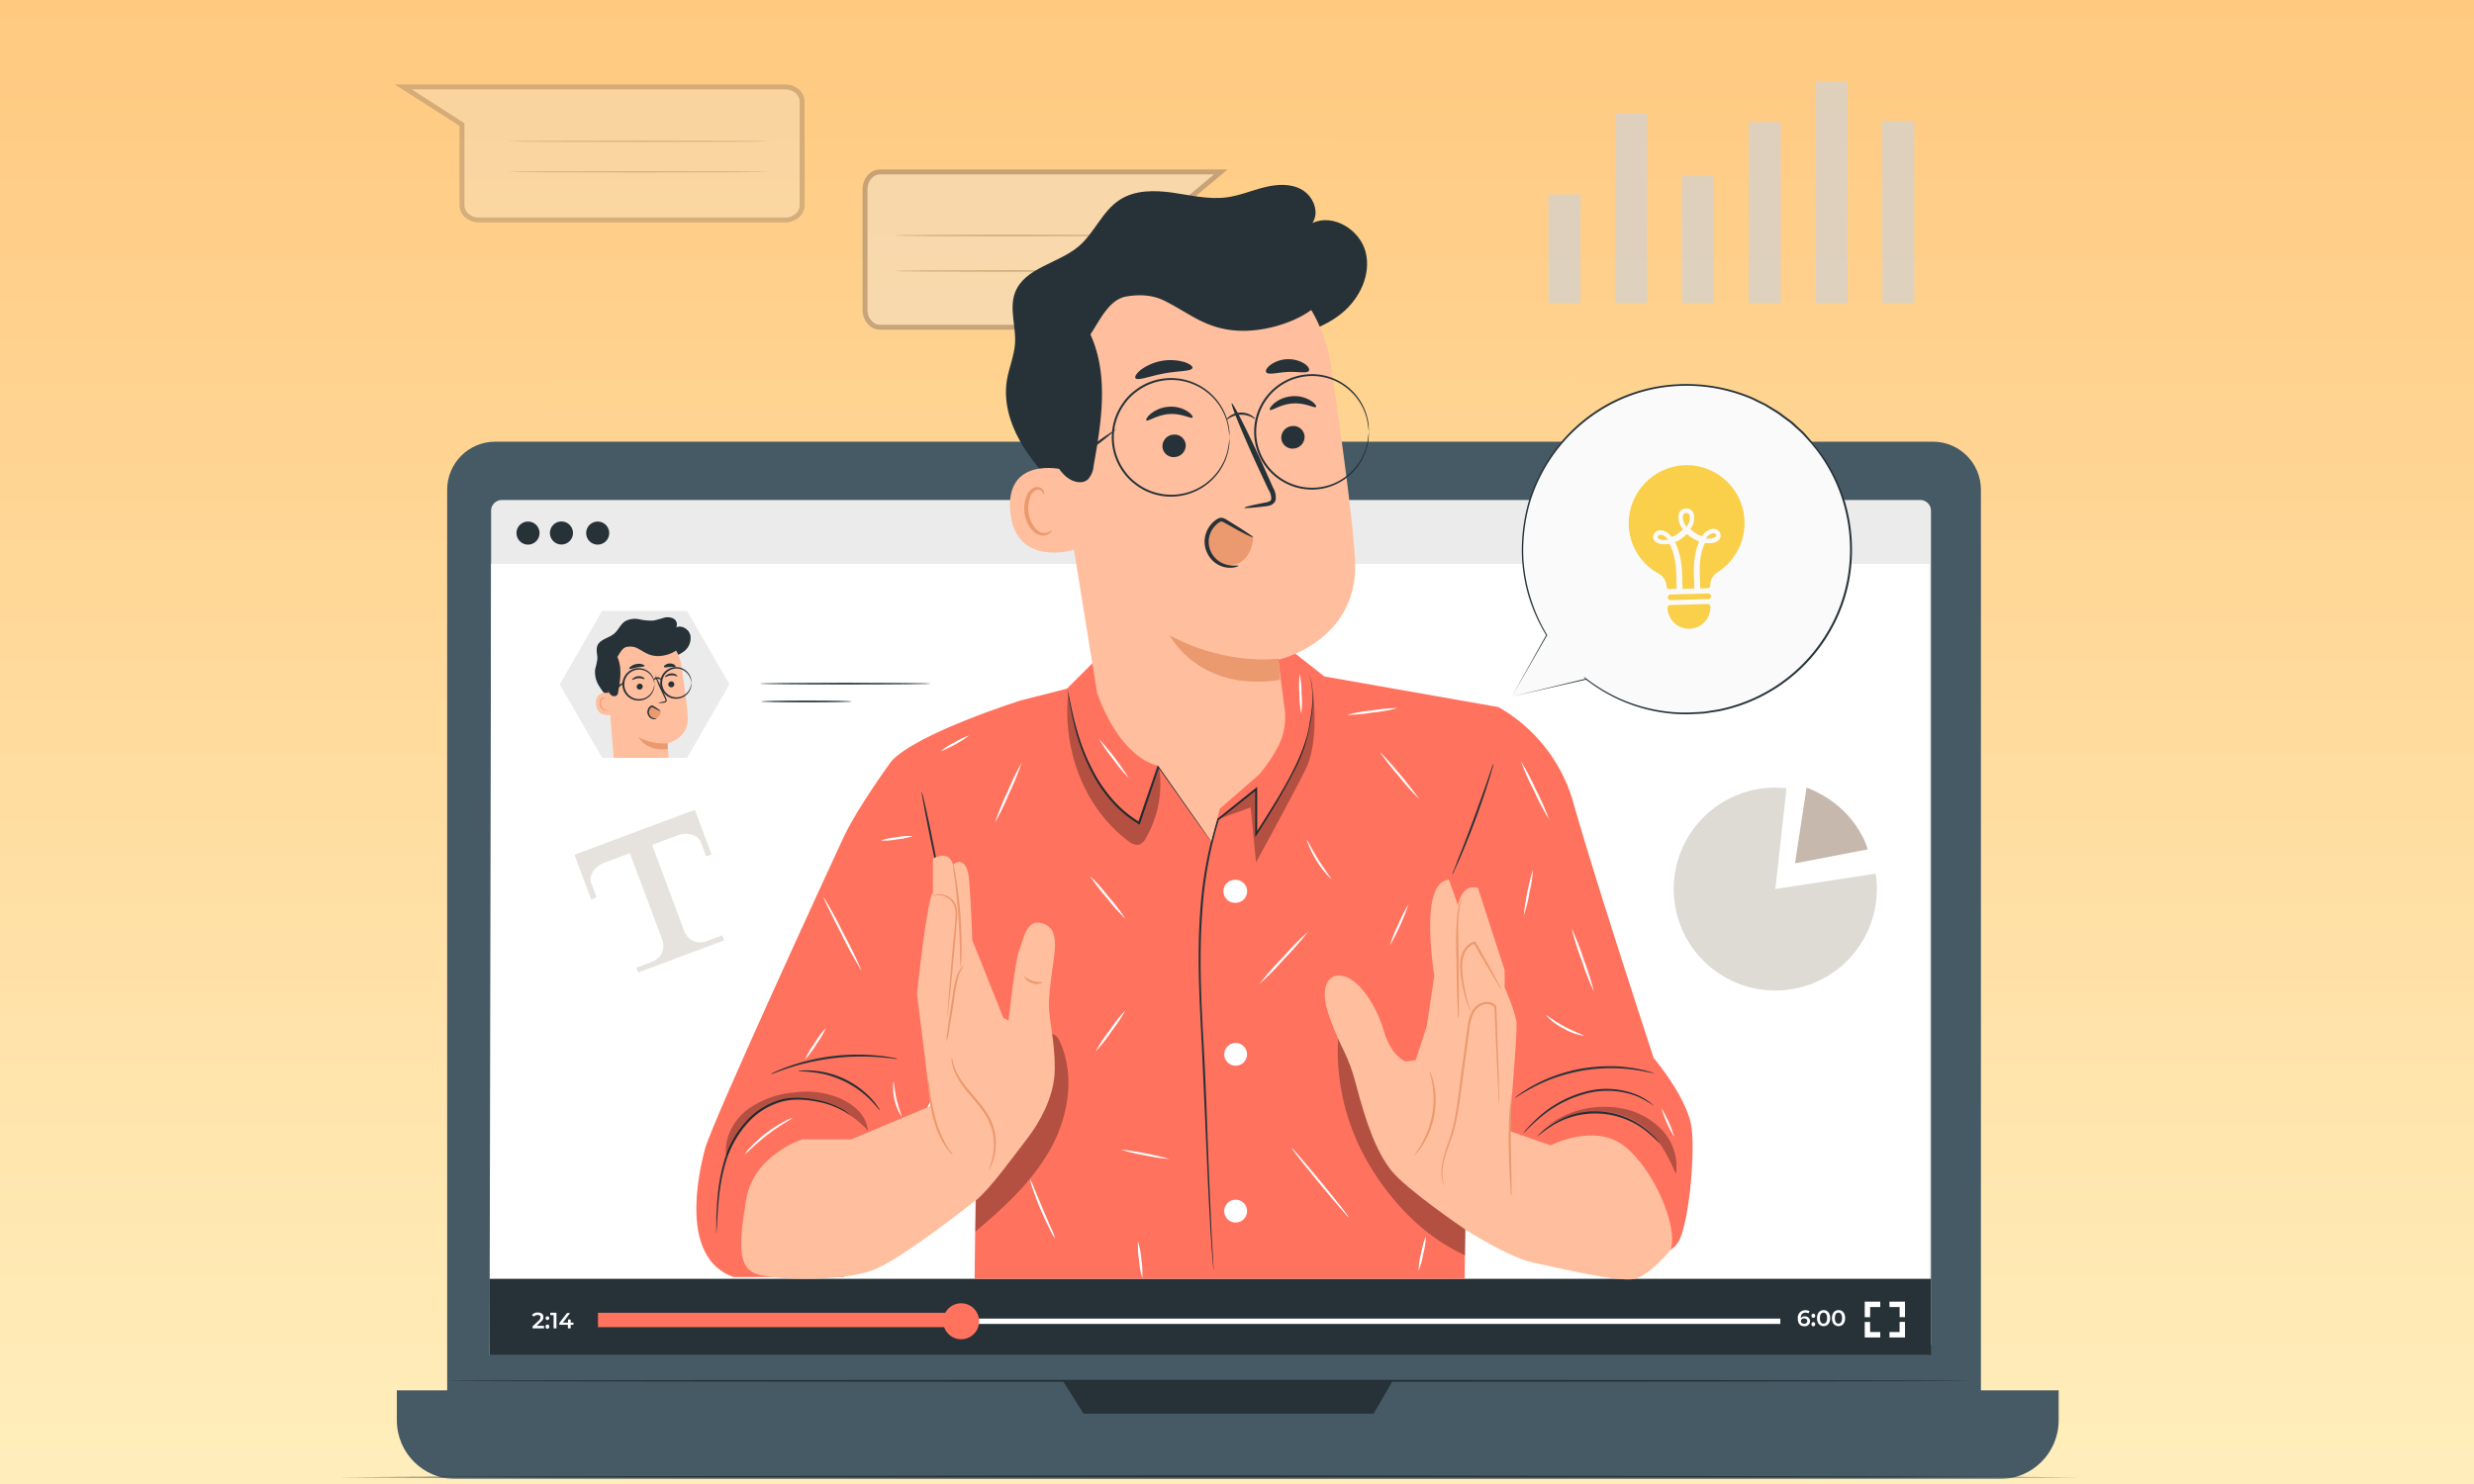
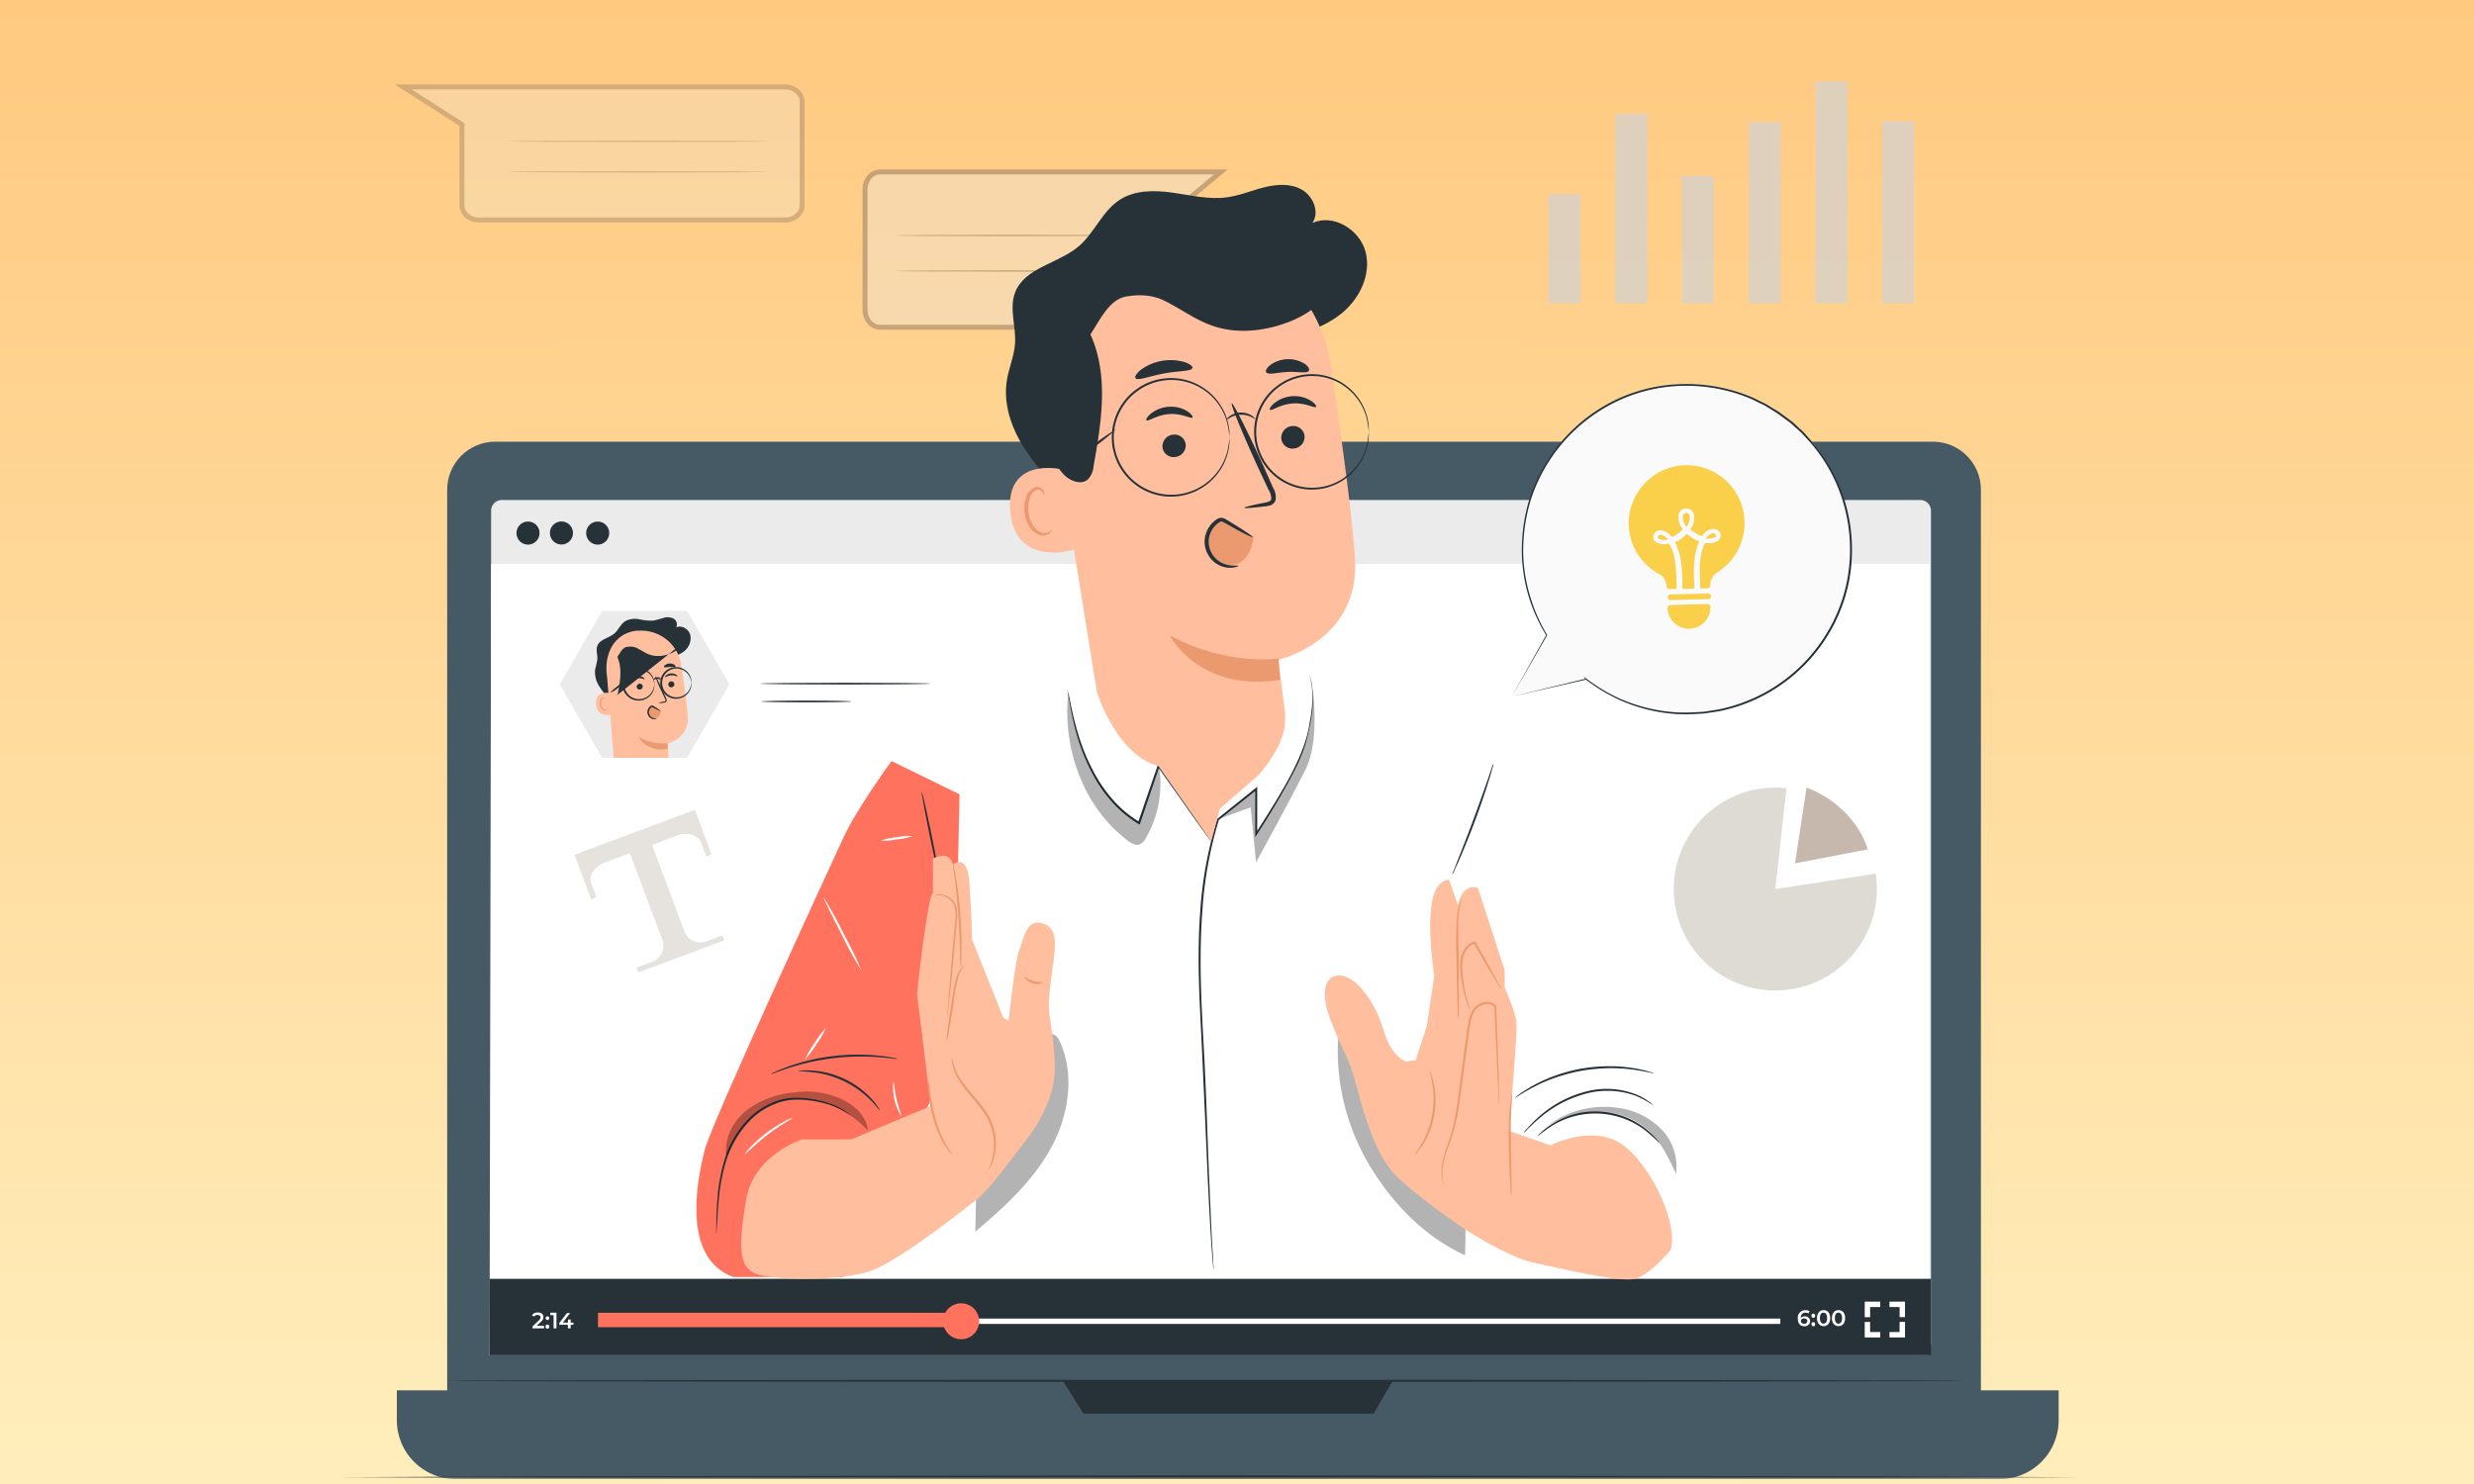
<svg xmlns="http://www.w3.org/2000/svg" width="500" height="300" fill="none">
  <rect width="100%" height="100%" fill="#808080" stroke="none" />
  <g clip-path="url(#a)">
    <path fill="#fff" d="M0 0h500v300H0z" />
    <path d="M500 0H0v300h500V0Z" fill="url(#b)" />
    <g clip-path="url(#c)">
      <mask id="d" style="mask-type:luminance" maskUnits="userSpaceOnUse" x="63" y="0" width="374" height="299">
        <path d="M437 0H63v299h374V0Z" fill="#fff" />
      </mask>
      <g mask="url(#d)">
        <path fill-rule="evenodd" clip-rule="evenodd" d="M114.559 146.464c1.981-35.837-13.17-74.781 8.727-103.28C146.842 12.544 188.173-4.224 226.505.92c35.441 4.767 51.716 43.337 78.859 66.639 31.586 27.105 81.322 38.301 90.691 78.906 10.386 45.051-9.048 95.299-43.525 126.101-33.247 29.677-81.537 27.373-126.025 25.391-41.813-1.874-90.263-2.625-115.158-36.265-23.717-32.088 1.071-75.318 3.212-115.227Z" fill="url(#e)" />
        <path d="M103.404 140.541c20.98-.498 38.386 16.087 38.884 37.043v.753l-20.299.315c-.158-10.283-7.998-16.755-18.232-16.584l-.365-21.527h.012Z" fill="#73625C" style="mix-blend-mode:multiply" opacity=".4" />
        <path d="M319.418 39.303h-6.464v21.992h6.464V39.303ZM332.907 23.001h-6.464v38.294h6.464V23.001ZM346.406 35.582h-6.464v25.713h6.464V35.582ZM359.895 24.685h-6.464v36.61h6.464v-36.61ZM373.395 16.445h-6.464v44.85h6.464v-44.85ZM386.884 24.498h-6.464v36.797h6.464V24.498Z" fill="#D6D0C9" style="mix-blend-mode:multiply" opacity=".8" />
        <g style="mix-blend-mode:multiply" opacity=".3">
          <path d="M158.694 17.566H81.482l11.709 7.492.172.11V41.49c0 1.608 1.486 2.986 3.416 2.986h61.915c1.931 0 3.416-1.378 3.416-2.986V20.552c0-1.608-1.485-2.986-3.416-2.986Z" fill="#EEE7DE" stroke="#73625C" />
          <path d="M155.422 28.567c0 .068-11.838.122-26.44.122-14.603 0-26.441-.054-26.441-.122 0-.069 11.838-.122 26.441-.122 14.602 0 26.44.053 26.44.122ZM155.422 34.745c0 .069-11.838.122-26.44.122-14.603 0-26.441-.053-26.441-.122 0-.068 11.838-.122 26.441-.122 14.602 0 26.44.059 26.44.122Z" fill="#73625C" />
        </g>
        <g style="mix-blend-mode:multiply" opacity=".4">
          <path d="M177.829 34.759h68.896l-10.599 8.846-.134.112v18.905c0 2.004-1.394 3.532-3.003 3.532h-55.16c-1.609 0-3.003-1.528-3.003-3.531V38.29c0-2.004 1.394-3.531 3.003-3.531Z" fill="#EEE7DE" stroke="#73625C" />
          <path d="M180.744 47.604c0 .08 10.546.142 23.556.142 13.01 0 23.556-.062 23.556-.142 0-.08-10.546-.142-23.556-.142-13.01 0-23.556.063-23.556.142ZM180.744 54.784c0 .08 10.546.142 23.556.142 13.01 0 23.556-.062 23.556-.142 0-.08-10.546-.142-23.556-.142-13.01 0-23.556.068-23.556.142Z" fill="#73625C" />
        </g>
        <path d="M390.635 89.288H100.086c-5.363 0-9.711 4.349-9.711 9.713v185.593c0 5.364 4.348 9.712 9.711 9.712h290.549c5.364 0 9.711-4.348 9.711-9.712V99.001c0-5.364-4.347-9.713-9.711-9.713Z" fill="#455A64" />
        <path d="M80.23 281.061h335.826v6.073c0 6.553-5.312 11.866-11.864 11.866H92.068c-6.552 0-11.864-5.313-11.864-11.866v-6.073h.027Z" fill="#455A64" />
        <path d="m214.808 279.14 4.165 6.634h58.64l3.867-6.634h-66.672Z" fill="#263238" />
        <path d="M397.68 279.14c0 .114-68.798.201-153.639.201-84.841 0-153.666-.087-153.666-.201 0-.112 68.785-.199 153.666-.199s153.639.087 153.639.199Z" fill="#263238" />
        <path d="M388.076 101.075H101.433c-1.204 0-2.18.975-2.18 2.179v168.287a2.18 2.18 0 0 0 2.18 2.18h286.643a2.18 2.18 0 0 0 2.179-2.18V103.254a2.179 2.179 0 0 0-2.179-2.179Z" fill="#EBEBEB" />
        <path d="M389.942 273.974H98.94l.313-159.994h290.689v159.994Z" fill="#fff" />
        <path d="M123.121 107.748a2.324 2.324 0 0 1-2.306 2.346 2.323 2.323 0 0 1-2.346-2.307 2.323 2.323 0 0 1 2.306-2.346h.02a2.32 2.32 0 0 1 2.326 2.307ZM109.038 107.748a2.324 2.324 0 0 1-2.306 2.346 2.325 2.325 0 0 1-2.347-2.307 2.324 2.324 0 0 1 2.307-2.346h.04a2.316 2.316 0 0 1 2.306 2.307ZM115.796 107.748a2.324 2.324 0 0 1-2.326 2.326 2.324 2.324 0 0 1-2.326-2.326 2.324 2.324 0 0 1 2.326-2.327c1.28 0 2.32 1.033 2.326 2.313v.014ZM390.255 258.521H98.94v15.454h291.315v-15.454Z" fill="#263238" />
        <path d="M109.951 268.035v.493h-2.32v-.387l1.247-1.186c.306-.294.36-.48.36-.667 0-.286-.2-.453-.587-.453a.889.889 0 0 0-.733.327l-.413-.314a1.45 1.45 0 0 1 1.199-.52c.667 0 1.127.34 1.127.9a1.259 1.259 0 0 1-.527.994l-.84.799 1.487.014ZM110.264 266.475a.373.373 0 1 1 .373.373c-.2 0-.36-.153-.366-.354v-.019h-.007Zm0 1.713a.37.37 0 0 1 .32-.42.37.37 0 0 1 .42.32v.1a.371.371 0 0 1-.32.42.37.37 0 0 1-.42-.32v-.1ZM112.463 265.381v3.147h-.579v-2.667h-.667v-.493l1.246.013ZM115.896 267.814h-.56v.713h-.566v-.713h-1.726v-.379l1.553-2.001h.626l-1.466 1.941h1.033v-.634h.546v.634h.56v.439ZM359.808 266.555H121.035v1.086h238.773v-1.086Z" fill="#fff" />
        <path d="M195.472 265.388h-74.617v2.906h74.617v-2.906Z" fill="#FF725E" />
        <path d="M197.884 267.101a3.633 3.633 0 1 1-7.266.002 3.633 3.633 0 0 1 7.266-.002Z" fill="#FF725E" />
        <path d="M365.82 267.068c0 .58-.48 1.04-1.053 1.04h-.093c-.86 0-1.333-.554-1.333-1.567-.1-.82.48-1.566 1.3-1.667.08-.006.167-.013.247-.006.286-.007.573.067.825.207l-.22.439a1.096 1.096 0 0 0-.593-.153c-.593 0-.966.367-.966 1.08.22-.226.526-.347.84-.326a.982.982 0 0 1 1.046.913v.046-.006Zm-.566 0c0-.327-.247-.533-.627-.533a.573.573 0 0 0-.659.473c0 .02 0 .047-.007.066 0 .294.233.527.666.527a.542.542 0 0 0 .62-.447v-.086h.007ZM366.108 265.988a.37.37 0 0 1 .319-.42.372.372 0 0 1 .421.32v.1a.372.372 0 0 1-.321.42.37.37 0 0 1-.419-.32v-.1Zm0 1.713a.37.37 0 0 1 .319-.42.372.372 0 0 1 .421.32v.1a.371.371 0 0 1-.321.42.37.37 0 0 1-.419-.319v-.101ZM367.22 266.468c0-1.034.567-1.62 1.333-1.62s1.333.586 1.333 1.62c0 1.033-.567 1.62-1.333 1.62s-1.333-.587-1.333-1.62Zm2.04 0c0-.76-.294-1.107-.727-1.107s-.726.347-.726 1.107c0 .759.3 1.113.726 1.113.427 0 .727-.354.727-1.113ZM370.24 266.468c0-1.034.566-1.62 1.333-1.62.766 0 1.333.586 1.333 1.62 0 1.033-.567 1.62-1.333 1.62-.767 0-1.333-.587-1.333-1.62Zm2.046 0c0-.76-.3-1.107-.734-1.107-.433 0-.719.347-.719 1.107 0 .759.293 1.113.719 1.113.428 0 .734-.354.734-1.113ZM377.958 266.275h-1.093v-3.14h3.139v1.086h-2.046v2.054ZM380.004 270.368h-3.139v-3.134h1.087v2.047h2.052v1.087ZM385.003 270.368h-3.133v-1.087h2.04v-2.053h1.093v3.14ZM385.003 266.268h-1.086v-2.047h-2.054v-1.086h3.14v3.133Z" fill="#fff" />
        <path d="M138.851 123.494h-17.156l-8.571 14.858 8.571 14.853h17.156l8.571-14.853-8.571-14.858Z" fill="#EBEBEB" />
        <path d="M123.094 141.26a15.006 15.006 0 0 1-2.092-2.707 5.188 5.188 0 0 1-.714-3.294c.18-.639.327-1.293.434-1.953.066-.919-.32-1.88 0-2.739.506-1.334 2.312-1.554 3.412-2.481.853-.726 1.273-1.899 2.213-2.506.873-.46 1.88-.6 2.846-.386.953.219 1.933.306 2.913.253a21.31 21.31 0 0 0 1.999-.54 2.732 2.732 0 0 1 2 .14 1.33 1.33 0 0 1 .546 1.78c1.127-.52 2.553.359 2.86 1.553a3.328 3.328 0 0 1-1.26 3.286c-1 .74-2.166 1.22-3.399 1.387-3.446.667-7.179.287-10.145-1.58" fill="#263238" />
        <path d="M138.998 144.926c-.114-2.127-.707-6.487-1.294-10.426a8.226 8.226 0 0 0-8.664-7h-.427c-4.559.574-6.618 4.766-5.919 9.333l1.333 16.366h11.131s-.266-2.873-.266-2.9c0-.027 4.345-.973 4.106-5.373Z" fill="#FFBE9D" />
        <path d="M134.885 150.246a10.263 10.263 0 0 1-5.845-1.247s1.573 3.073 5.932 2.387l-.087-1.14Z" fill="#EB996E" />
        <path d="M136.285 138.272a.618.618 0 0 1-.56.667.598.598 0 0 1-.667-.513v-.006a.624.624 0 0 1 .56-.667c.327-.04.62.186.667.513v.006ZM136.905 136.713c-.074.086-.573-.234-1.253-.187-.68.047-1.147.42-1.227.341-.08-.08 0-.187.24-.361.28-.22.62-.353.973-.373.354-.027.7.067 1 .254.22.146.3.286.267.326ZM129.9 138.733a.67.67 0 0 1-.56.667.61.61 0 0 1-.667-.527c0-.334.233-.613.56-.667a.61.61 0 0 1 .667.527ZM130.267 137.287c-.074.086-.573-.234-1.253-.187-.68.046-1.147.413-1.227.34-.08-.073 0-.187.24-.36a1.736 1.736 0 0 1 2-.127c.193.147.273.293.24.334ZM133.052 142.106c.347-.14.713-.227 1.087-.273.173 0 .333-.073.353-.194a.88.88 0 0 0-.147-.5l-.6-1.28a23.085 23.085 0 0 1-1.379-3.333 22.482 22.482 0 0 1 1.646 3.247c.2.447.393.88.58 1.286.113.201.16.434.133.667a.456.456 0 0 1-.266.274 1.129 1.129 0 0 1-.294.059c-.366.06-.74.08-1.113.047ZM130.26 134.62c-.054.186-.733.146-1.52.3-.786.153-1.413.407-1.533.246-.12-.16.053-.253.3-.453a2.506 2.506 0 0 1 1.113-.473c.4-.08.813-.06 1.207.06.3.1.459.233.433.32ZM136.525 134.773c-.113.16-.587.033-1.146.06-.56.026-1.027.173-1.147 0-.12-.173 0-.234.207-.394a1.58 1.58 0 0 1 .913-.313c.326-.013.653.073.933.247.207.166.287.32.24.4Z" fill="#263238" />
        <path d="M123.261 140.106c-.08 0-3.086-.667-2.786 2.314.3 2.979 3.553 1.999 3.546 1.933-.006-.067-.76-4.247-.76-4.247Z" fill="#FFBE9D" />
        <path d="M122.688 143.339s-.047.04-.127.087a.541.541 0 0 1-.393.047 1.3 1.3 0 0 1-.713-1.1 1.743 1.743 0 0 1 .073-.761.594.594 0 0 1 .354-.446c.12-.04.253 0 .319.114.054.08.041.146.054.146.013 0 .06-.054 0-.18a.352.352 0 0 0-.133-.173.394.394 0 0 0-.3-.047.75.75 0 0 0-.5.52c-.1.273-.134.566-.094.853a1.33 1.33 0 0 0 .887 1.22.558.558 0 0 0 .473-.127c.14-.053.14-.153.1-.153Z" fill="#EB996E" />
-         <path d="M137.485 130.386c-.207 1.194-2.633 2.294-4.666 2.234-1.853-.054-2.773-.973-4.113-1.627-.568-.276-1.235-.351-1.999-.226-.933.153-1.42 1.253-1.94 2.046 1 2.18.594 4.713.167 7.073-.013.266-.12.513-.3.713a.957.957 0 0 1-1.22-.18 3.777 3.777 0 0 1-.946-1.906 12.448 12.448 0 0 1-.293-4.887 8.39 8.39 0 0 1 1.999-4.407 7.985 7.985 0 0 1 5.459-2.486 9.851 9.851 0 0 1 5.819 1.647 5.85 5.85 0 0 1 1.999 2" fill="#263238" />
+         <path d="M137.485 130.386c-.207 1.194-2.633 2.294-4.666 2.234-1.853-.054-2.773-.973-4.113-1.627-.568-.276-1.235-.351-1.999-.226-.933.153-1.42 1.253-1.94 2.046 1 2.18.594 4.713.167 7.073-.013.266-.12.513-.3.713" fill="#263238" />
        <path d="m133.499 143.652-1.533-.713a.516.516 0 0 0-.28-.066.423.423 0 0 0-.26.18 1.422 1.422 0 0 0-.173 1.56c.286.5.893.726 1.44.526.526-.286.846-.839.846-1.44l-.04-.047Z" fill="#EB996E" />
        <path d="M132.726 145.253s-.32.246-.9.08a1.426 1.426 0 0 1-.793-.667c-.22-.38-.26-.84-.1-1.254.08-.213.206-.4.373-.56.08-.073.167-.139.26-.192a.418.418 0 0 1 .4 0c.353.192.586.359.82.506.446.3.713.506.666.547-.046.039-.333-.087-.813-.334l-.82-.426h-.12a1.177 1.177 0 0 0-.466.593 1.213 1.213 0 0 0 .653 1.54c.5.213.84.107.84.167ZM132.252 138.347s0-.274-.16-.747a3.139 3.139 0 0 0-1.153-1.647 2.988 2.988 0 0 0-4.179.613 2.99 2.99 0 0 0 .614 4.18 2.99 2.99 0 0 0 3.565 0c.554-.407.96-.987 1.153-1.647.134-.473.127-.752.16-.752.034 0 0 .073 0 .206 0 .194-.013.386-.06.58a3.064 3.064 0 0 1-1.126 1.807c-.88.686-2.04.873-3.093.507a3.28 3.28 0 0 1-1.992-4.201 3.278 3.278 0 0 1 1.992-1.993 3.266 3.266 0 0 1 3.093.507c.58.447.98 1.093 1.126 1.806.047.194.067.387.06.58.02.133.014.201 0 .201ZM139.737 138.053c-.032 0 0-.267-.16-.727a3.029 3.029 0 0 0-1.119-1.6 2.907 2.907 0 1 0 0 4.666c.54-.393.933-.959 1.119-1.599.134-.46.128-.734.16-.734.034 0 0 .067 0 .201 0 .193-.013.379-.053.566-.146.7-.54 1.32-1.099 1.76a3.19 3.19 0 0 1-3.02.493 3.204 3.204 0 0 1-1.939-4.1 3.192 3.192 0 0 1 1.939-1.939 3.19 3.19 0 0 1 3.02.493 3.05 3.05 0 0 1 1.099 1.766c.04.187.06.374.053.567.021.12.014.187 0 .187Z" fill="#263238" />
        <path d="M133.632 137.367c-.067.059-.367-.134-.767-.121-.4.014-.666.207-.759.147-.094-.06.186-.48.753-.494.566-.013.86.414.773.468ZM126.174 137.906c.06.074-.526.606-1.3 1.187-.44.399-.946.707-1.506.906-.06-.073.527-.606 1.3-1.186.433-.4.946-.707 1.506-.907ZM188.047 138.199c0 .094-7.712.174-17.223.174s-17.222-.08-17.222-.174c0-.093 7.711-.173 17.222-.173 9.511 0 17.223.08 17.223.173ZM172.11 141.806c0 .093-4.092.173-9.144.173-5.052 0-9.145-.08-9.145-.173 0-.094 4.093-.18 9.145-.18s9.144.08 9.144.18Z" fill="#263238" />
-         <path d="M302.839 142.943a32.37 32.37 0 0 1 15.256 19.732c3.971 14.207 16.112 51.205 16.112 51.205s6.938 8.164 7.678 14.207c.739 6.043-.74 20.67-2.976 23.4a6.268 6.268 0 0 1-5.409 2.276l-29.206-2.77-11.509-77.021 10.054-31.029Z" fill="#FF725E" />
-         <path d="M206.267 141.603s-20.887 6.577-26.091 12.25l17.098 79.554-.304 25.109h99.037c0-1.241.888-83.352.888-83.352l5.944-32.221-35.175-6.192-6.938-5.459-39.153 1.99-5.951 5.944-9.355 2.377Z" fill="#FF725E" />
        <path d="M214.233 210.624c-.305-.674-.748-1.406-1.471-1.554-1.193-.246-1.99 1.159-2.393 2.31a104.728 104.728 0 0 1-13.004 25.397l-.255 12.218c5.754-4.859 11.459-10.063 15.141-16.649 3.684-6.585 5.056-14.848 1.982-21.722Z" fill="#000" opacity=".3" />
        <path d="M180.176 153.853s-6.88 9.381-9.732 15.506c-2.853 6.126-26.536 57.553-27.95 62.872-1.413 5.319-5.096 22.042 5.714 25.923h22.252l22.326-45.162 1.142-52.413-13.752-6.726Z" fill="#FF725E" />
        <path d="M171.866 225.531s-.493-.436-1.521-1.02a17.192 17.192 0 0 0-4.669-1.694 22.563 22.563 0 0 0-3.404-.477c-1.315-.098-2.646 0-3.937.28a14.492 14.492 0 0 0-7.488 4.702 20.425 20.425 0 0 0-4.242 7.886 39.09 39.09 0 0 0-1.332 7.276c-.214 2.104-.288 3.823-.362 4.998 0 .56-.065 1.012-.082 1.365 0 .165-.025.321-.065.477a4.743 4.743 0 0 1 0-.477v-1.365c0-1.192.049-2.902.221-5.023a37.578 37.578 0 0 1 1.259-7.399 20.409 20.409 0 0 1 4.298-8.058 14.762 14.762 0 0 1 7.727-4.802 13.708 13.708 0 0 1 4.012-.222 21.39 21.39 0 0 1 3.444.535c1.644.37 3.231.987 4.686 1.842.395.238.764.518 1.11.822.123.107.246.222.345.354ZM161.319 216.536c.246-.074.493-.107.748-.115a12.252 12.252 0 0 1 2.063 0c1.02.057 2.039.213 3.033.452a18.124 18.124 0 0 1 6.749 3.222 16.867 16.867 0 0 1 2.261 2.072c.468.518.896 1.061 1.274 1.645.156.197.28.419.378.658-.065.049-.674-.823-1.874-2.072a20.733 20.733 0 0 0-2.277-1.966 20.478 20.478 0 0 0-3.156-1.89 21.405 21.405 0 0 0-3.453-1.266 19.98 19.98 0 0 0-2.959-.526c-1.71-.222-2.787-.132-2.787-.214ZM181.426 214.061a4.302 4.302 0 0 1-1.027-.074 59.808 59.808 0 0 0-2.787-.271 47.532 47.532 0 0 0-18.192 2.178 51.2 51.2 0 0 0-2.647.921c-.312.14-.641.247-.978.321.279-.197.592-.353.912-.477.601-.288 1.497-.649 2.614-1.052a41.916 41.916 0 0 1 18.323-2.188c1.176.124 2.129.264 2.779.403.337.05.674.124 1.003.239ZM244.795 170.115a1.443 1.443 0 0 1-.23-.271l-.608-.822-2.236-3.091a7353.584 7353.584 0 0 0-7.743-10.935l.345-.05c-1.2 3.52-2.523 7.4-3.913 11.511l-.091.255-.229-.148-.461-.296a23.652 23.652 0 0 1-4.842-4.111 28.699 28.699 0 0 1-3.46-4.785 40.37 40.37 0 0 1-3.806-9.184 63.774 63.774 0 0 1-1.439-6.577c-.132-.74-.23-1.34-.312-1.793a2.859 2.859 0 0 0-.107-.452c0-.098-.058-.148-.049-.156.008-.008.337.822.632 2.376.297 1.554.765 3.79 1.57 6.495a40.649 40.649 0 0 0 3.856 9.094 29.087 29.087 0 0 0 3.428 4.702 23.104 23.104 0 0 0 4.751 4.013l.452.296-.312.115c1.405-4.111 2.737-7.967 3.954-11.511l.123-.362.222.313c3.09 4.481 5.754 8.296 7.62 11.025.896 1.333 1.644 2.393 2.146 3.165l.55.823c.074.115.14.238.189.361Z" fill="#263238" />
        <path d="M270.567 208.092a45.097 45.097 0 0 0 5.754 26.688c4.603 8.008 11.36 15.153 19.77 18.984.27-8.165-.124-17.784.148-25.948l-25.672-19.724Z" fill="#000" opacity=".3" />
        <path d="M269.637 197.346s-3.6.995-.904 8.37c2.697 7.375 3.601 6.922 5.401 13.812 1.8 6.891 3.897 13.155 7.037 17.085 3.14 3.93 14.837 11.84 14.837 11.84l10.489-9.867s-1.726-7.399-1.315-12.381c.411-4.983 1.463-17.266 1.315-19.396-.148-2.129-2.4-7.194-2.4-7.194v-3.486l-5.392-16.591s-3.001-1.349-4.045 3.445l-1.8-5.09s-2.845-.451-3.593 5.394c-.748 5.846.601 13.936.601 13.936l-1.505 10.187-2.244 6.898-1.948.296s-2.934-.823-4.537-6.323c-1.603-5.501-5.952-12.135-9.997-10.935Z" fill="#FFBE9D" />
        <path d="M303.012 223.442s0-.123-.05-.37c-.049-.247-.049-.65-.074-1.102a998.746 998.746 0 0 1-.222-4.11c-.165-3.577-.386-8.559-.649-14.372l.041.123a2.12 2.12 0 0 0-2.121-.559 3.116 3.116 0 0 0-1.94 1.43c-.921 1.472-.97 3.396-1.257 5.246-.568 4.201-1.11 8.222-1.603 11.848-.247 1.825-.511 3.552-.864 5.154a32.174 32.174 0 0 1-1.307 4.375c-.46 1.307-.872 2.466-1.126 3.559a11.15 11.15 0 0 0-.337 2.755c.033.797.164 1.587.411 2.351a3.532 3.532 0 0 1-.247-.575 6.188 6.188 0 0 1-.329-1.768c-.041-.954.05-1.908.272-2.836a32.245 32.245 0 0 1 1.077-3.601c.509-1.423.92-2.87 1.233-4.35.337-1.586.591-3.288.822-5.13.476-3.65 1.011-7.646 1.57-11.856.131-.929.23-1.858.395-2.779a7.21 7.21 0 0 1 .92-2.639 3.527 3.527 0 0 1 2.212-1.595c.903-.272 1.881 0 2.523.69l.041.058v.066c.205 5.813.378 10.795.502 14.38 0 1.734.074 3.124.107 4.111v1.101c.016.132.016.264 0 .395Z" fill="#EB996E" />
        <path d="M297.257 204.532a4.085 4.085 0 0 1-.444-.938 23.898 23.898 0 0 1-.88-2.679 27.895 27.895 0 0 1-.748-4.112 12.323 12.323 0 0 1-.049-2.466c.074-.921.386-1.8.904-2.565a3.684 3.684 0 0 1 1.924-1.447l.156-.041.082.139a425.4 425.4 0 0 1 3.765 6.75l1.077 2.015c.148.238.263.493.345.756a3.607 3.607 0 0 1-.477-.682l-1.183-1.949a395.892 395.892 0 0 1-3.889-6.676l.239.099a3.268 3.268 0 0 0-1.685 1.283 4.905 4.905 0 0 0-.822 2.367 11.762 11.762 0 0 0 0 2.417 30.19 30.19 0 0 0 .649 4.112c.263 1.151.551 2.071.74 2.704.131.296.23.6.296.913Z" fill="#EB996E" />
        <path d="M294.742 205.88a3.795 3.795 0 0 1-.099-.962c0-.707-.066-1.579-.107-2.606a507.183 507.183 0 0 1-.18-8.608 73.423 73.423 0 0 1 .131-8.625c.106-.871.287-1.726.559-2.565.082-.312.214-.617.386-.888a23.855 23.855 0 0 0-.649 3.486c-.206 2.179 0 5.221 0 8.584 0 3.362.066 6.404.057 8.608v2.614c0 .321-.033.65-.098.962ZM285.872 233.514c-.058-.049.6-.822 1.406-2.228a19.8 19.8 0 0 0 1.224-2.558c.404-1.085.715-2.203.938-3.337.189-1.143.287-2.294.287-3.454a20.275 20.275 0 0 0-.246-2.82c-.272-1.603-.617-2.556-.543-2.581.131.197.23.419.296.649.23.609.411 1.234.542 1.874.198.946.321 1.908.346 2.87a16.915 16.915 0 0 1-1.258 6.947 15.683 15.683 0 0 1-1.324 2.566 11.911 11.911 0 0 1-1.158 1.562c-.305.345-.486.526-.51.51Z" fill="#EB996E" />
        <path d="m304.286 228.375 9.1 3.157s8.697-4.497 14.689 0c5.993 4.497 11.196 16.345 9.552 21.138 0 0-4.109 5.114-7.283 5.863-3.173.748-15.38-2.22-20.469-3.289-5.087-1.069-13.867-6.775-13.867-6.775l8.278-20.094Z" fill="#FFBE9D" />
        <path d="M305.404 241.768a3.443 3.443 0 0 1-.099-.822c0-.617-.074-1.348-.123-2.204a188.344 188.344 0 0 1-.263-7.268c-.041-2.845.041-5.417.205-7.276.082-.929.189-1.644.28-2.195.016-.28.082-.559.189-.822.066 0-.074 1.151-.164 3.009-.091 1.858-.124 4.415-.083 7.252.041 2.836.099 5.286.132 7.259v2.204c.025.288 0 .584-.074.863Z" fill="#EB996E" />
        <path d="M335.416 231.154a29.736 29.736 0 0 0-3.025-2.73 16.666 16.666 0 0 0-18.447-1.011 30.167 30.167 0 0 0-3.288 2.376c.214-.304.469-.576.748-.822a14.896 14.896 0 0 1 2.409-1.826 16.364 16.364 0 0 1 18.792 1.045 14.883 14.883 0 0 1 2.186 2.08c.239.271.452.567.625.888Z" fill="#263238" />
        <path d="M334.249 223.565a18.089 18.089 0 0 0-3.79-2.088 16.758 16.758 0 0 0-10.243-.304 23.8 23.8 0 0 0-5.302 2.203 25.02 25.02 0 0 0-3.838 2.714c-1.02.871-1.801 1.643-2.335 2.161-.263.296-.55.576-.863.823.214-.329.46-.642.74-.921a28.064 28.064 0 0 1 2.26-2.277 23.358 23.358 0 0 1 3.839-2.82 22.95 22.95 0 0 1 5.385-2.278 16.378 16.378 0 0 1 10.472.436c1.003.403 1.94.929 2.803 1.578.304.222.51.436.666.568.156.131.206.197.206.205ZM334.323 216.988c0 .082-1.644-.403-4.258-.757a34.082 34.082 0 0 0-4.661-.296c-1.908.025-3.814.19-5.697.51a37.604 37.604 0 0 0-5.532 1.464 33.466 33.466 0 0 0-4.282 1.874c-2.36 1.233-3.692 2.236-3.741 2.162.28-.271.584-.509.912-.723.362-.28.732-.543 1.127-.773.452-.288.962-.625 1.554-.937a31.784 31.784 0 0 1 4.298-1.973 33.597 33.597 0 0 1 5.59-1.513 34.519 34.519 0 0 1 5.754-.485c1.579 0 3.149.14 4.711.386.665.082 1.258.239 1.775.346.452.09.896.205 1.332.345.386.09.756.214 1.118.37ZM264.59 136.48c.337.765.551 1.579.625 2.417.246 2.36.131 4.737-.345 7.063a40.71 40.71 0 0 1-1.176 4.933 37.922 37.922 0 0 1-2.384 5.467c-1.964 3.783-4.43 7.902-7.291 12.333l-.329.518v-9.742l.32.156-7.718 6.158.066-.099a80.473 80.473 0 0 0-3.355 18.458c-.756 10.005-.148 19.576.321 28.258.469 8.682.674 16.517.946 23.095.271 6.578.493 11.889.69 15.564.115 1.825.197 3.239.255 4.226 0 .468.057.822.074 1.101.016.28 0 .379 0 .379s0-.124-.058-.37c-.058-.247-.066-.633-.115-1.102-.09-.962-.205-2.385-.329-4.226-.246-3.667-.534-8.986-.822-15.564-.288-6.577-.641-14.396-1.036-23.087-.394-8.69-1.109-18.269-.353-28.307a80.489 80.489 0 0 1 3.444-18.556v-.058h.05l7.694-6.174.32-.264v9.538l-.336-.107c5.646-8.756 10.242-16.37 10.949-22.528.485-2.302.641-4.662.444-7.005a12.552 12.552 0 0 0-.337-1.825c-.165-.444-.214-.65-.214-.65Z" fill="#263238" />
        <path d="M249.843 242.533h-.263a2.308 2.308 0 0 0-2.154 2.45 2.314 2.314 0 0 0 2.45 2.154 2.312 2.312 0 0 0 2.153-2.45 2.302 2.302 0 0 0-2.153-2.154h-.033ZM249.843 210.846h-.263a2.298 2.298 0 1 0 .296 0h-.033ZM249.58 182.498a2.324 2.324 0 0 0 2.466-2.163 2.326 2.326 0 0 0-2.162-2.467h-.304a2.316 2.316 0 0 0-2.318 2.319 2.316 2.316 0 0 0 2.318 2.319v-.008Z" fill="#fff" />
        <path d="M214.044 99.35c-2.878-3.198-5.755-6.42-7.884-10.17-2.129-3.748-3.354-8.13-2.663-12.332.41-2.466 1.463-4.85 1.644-7.4.23-3.453-1.217-7.062 0-10.293 1.907-5.065 8.722-5.846 12.848-9.34 3.214-2.722 4.776-7.137 8.311-9.422 3.09-2.006 7.061-1.957 10.686-1.447s7.307 1.439 10.958.945c2.597-.345 5.047-1.398 7.587-2.03 2.54-.634 5.393-.823 7.653.526 2.261 1.348 3.543 4.53 2.055 6.692 4.225-1.949 9.593 1.348 10.752 5.854 1.159 4.505-1.159 9.381-4.743 12.333-3.584 2.951-8.22 4.357-12.782 5.22-12.939 2.467-26.987 1.061-38.142-5.944" fill="#263238" />
        <path d="M259.56 142.869c-.634-4.934-1.151-8.986-1.184-9.496 0 0 16.374-3.684 15.471-20.243-.437-8.008-2.672-24.418-4.875-39.242-2.351-15.934-16.547-27.395-32.618-26.31l-1.644.1c-17.14 2.162-24.891 17.93-22.261 35.016l9.256 57.281s3.946 12.67 12.388 14.864l10.686 15.227 1.76-6.577 7.94-6.923a31.581 31.581 0 0 0 3.921-5.829 12.814 12.814 0 0 0 1.16-7.868Z" fill="#FFBE9D" />
        <path d="M258.384 133.143s-10.399 1.545-21.981-4.695c0 0 5.902 11.568 22.31 8.978l-.329-4.283Z" fill="#EB996E" />
        <path d="M263.653 88.128a2.374 2.374 0 0 1-2.121 2.54 2.263 2.263 0 0 1-2.565-1.907c0-.025 0-.041-.008-.066a2.363 2.363 0 0 1 2.13-2.556 2.262 2.262 0 0 1 2.556 1.923c0 .025 0 .05.008.066ZM265.962 82.258c-.27.329-2.153-.88-4.693-.699-2.54.181-4.291 1.57-4.62 1.291-.14-.123.124-.699.896-1.349a6.423 6.423 0 0 1 3.666-1.406 6.2 6.2 0 0 1 3.766.946c.822.526 1.117 1.069.985 1.217ZM239.634 89.846a2.356 2.356 0 0 1-2.122 2.533 2.25 2.25 0 0 1-2.565-1.891c0-.025 0-.05-.008-.074a2.378 2.378 0 0 1 2.113-2.541 2.266 2.266 0 0 1 2.573 1.916v.057h.009ZM241.006 84.404c-.28.329-2.153-.88-4.694-.699-2.54.181-4.324 1.57-4.619 1.275-.148-.124.115-.7.888-1.349a6.522 6.522 0 0 1 3.674-1.406 6.168 6.168 0 0 1 3.756.946c.822.542 1.127 1.085.995 1.233ZM251.487 102.647c0-.148 1.546-.526 4.11-1.027.642-.107 1.25-.279 1.332-.723 0-.674-.189-1.34-.568-1.9l-2.252-4.818c-3.132-6.857-5.45-12.521-5.17-12.645.279-.123 3.041 5.336 6.181 12.202l2.17 4.85a3.78 3.78 0 0 1 .51 2.525 1.662 1.662 0 0 1-1.003 1.018 4.512 4.512 0 0 1-1.093.231c-2.597.312-4.192.427-4.217.287ZM240.989 74.39c-.205.715-2.762.55-5.754 1.11-2.992.559-5.319 1.537-5.754.945-.197-.287.181-.962 1.11-1.702a10.157 10.157 0 0 1 8.738-1.562c1.159.37 1.751.88 1.66 1.209ZM264.532 74.957c-.403.609-2.194.132-4.308.239-2.112.106-3.863.65-4.315.074-.197-.28.05-.88.822-1.48a6.25 6.25 0 0 1 6.946-.247c.756.543 1.036 1.085.855 1.414Z" fill="#263238" />
        <path d="M214.66 94.903c-.287-.099-11.59-2.598-10.472 8.69 1.118 11.289 13.333 7.605 13.333 7.284 0-.32-2.861-15.974-2.861-15.974Z" fill="#FFBE9D" />
        <path d="M212.523 107.17c-.058 0-.181.156-.501.337-.444.247-.97.313-1.463.181-1.242-.321-2.466-2.113-2.688-4.111a6.519 6.519 0 0 1 .271-2.869 2.294 2.294 0 0 1 1.331-1.645c.452-.164.971.008 1.217.428.181.304.131.534.189.543.058.008.222-.206.09-.666a1.259 1.259 0 0 0-.517-.666c-.337-.23-.748-.313-1.151-.23a2.773 2.773 0 0 0-1.874 1.956 6.683 6.683 0 0 0-.37 3.214c.296 2.27 1.644 4.284 3.346 4.589a2.11 2.11 0 0 0 1.775-.477c.353-.313.411-.568.345-.584Z" fill="#EB996E" />
        <path d="M268.141 58.472c-.773 4.498-9.864 8.617-17.444 8.395-6.962-.206-10.406-3.659-15.462-6.117-2.137-1.036-4.655-1.31-7.554-.822-3.51.567-5.335 4.719-7.308 7.679 3.757 8.222 2.236 17.726.641 26.606a4.454 4.454 0 0 1-1.143 2.696c-1.265 1.118-3.288.452-4.57-.69-1.997-1.834-2.91-4.547-3.559-7.178a46.403 46.403 0 0 1-1.118-18.36 31.811 31.811 0 0 1 7.628-16.607 30.144 30.144 0 0 1 20.551-9.365 36.994 36.994 0 0 1 21.882 6.216c2.992 1.965 5.755 4.39 7.48 7.54" fill="#263238" />
        <path d="m253.156 108.337-5.755-2.68a1.846 1.846 0 0 0-1.044-.263c-.402.09-.756.329-.995.674a5.327 5.327 0 0 0-.641 5.878 4.505 4.505 0 0 0 5.401 1.99c2.039-.822 3.025-3.214 3.189-5.418l-.155-.181Z" fill="#EB996E" />
        <path d="M250.303 114.364c0 .049-.271.214-.822.337a5.027 5.027 0 0 1-2.466-.181 5.154 5.154 0 0 1-2.852-2.376 5.273 5.273 0 0 1-.354-4.538 5.536 5.536 0 0 1 1.332-2.015c.287-.271.6-.51.937-.707.205-.123.428-.189.666-.205.23-.009.452.032.666.123.304.156.608.329.896.51l.781.485 1.405.871c1.702 1.086 2.729 1.809 2.672 1.908-.057.099-1.192-.428-2.976-1.381l-1.455-.823-.822-.452c-.279-.14-.575-.329-.822-.427a.61.61 0 0 0-.633.065c-.271.173-.526.37-.756.601a4.92 4.92 0 0 0-1.118 1.71 4.621 4.621 0 0 0 .246 3.855 4.742 4.742 0 0 0 2.376 2.188 5.755 5.755 0 0 0 2.228.419c.543.025.846-.025.871.033ZM248.487 88.416a20.036 20.036 0 0 0-.453-2.86c-1.611-6.233-7.973-9.982-14.204-8.37-.362.09-.724.205-1.077.337a11.154 11.154 0 0 0-2.935 1.587 10.61 10.61 0 0 0-2.466 2.466 11.512 11.512 0 0 0 0 13.69 10.636 10.636 0 0 0 2.466 2.465 11.151 11.151 0 0 0 2.935 1.587c6.075 2.196 12.774-.945 14.969-7.021.123-.329.222-.674.312-1.011.222-.938.37-1.892.453-2.854a.749.749 0 0 1 0 .19v.559c0 .304-.017.608-.066.912-.049.42-.123.83-.222 1.234a11.415 11.415 0 0 1-1.274 3.182 11.9 11.9 0 0 1-14.312 5.18 11.179 11.179 0 0 1-3.033-1.645 11.338 11.338 0 0 1-2.548-2.54 11.928 11.928 0 0 1 0-14.183 10.95 10.95 0 0 1 2.54-2.54c.92-.7 1.94-1.258 3.033-1.645a11.95 11.95 0 0 1 6.289-.493 11.875 11.875 0 0 1 8.023 5.672c.583.987 1.01 2.064 1.274 3.183.098.403.172.814.222 1.233.049.304.074.609.066.912v.56a.64.64 0 0 1 .008.213ZM276.633 87.306a21.25 21.25 0 0 0-.436-2.787 11.464 11.464 0 0 0-4.192-6.224 11.076 11.076 0 0 0-4.768-2.096 11.393 11.393 0 0 0-5.935.501c-1.019.37-1.981.888-2.853 1.538a11.017 11.017 0 0 0-2.383 2.4 11.253 11.253 0 0 0 0 13.336 10.63 10.63 0 0 0 2.383 2.392 10.924 10.924 0 0 0 2.853 1.546c1.899.69 3.946.863 5.935.502a11.076 11.076 0 0 0 4.768-2.097 11.464 11.464 0 0 0 4.192-6.224c.206-.92.354-1.85.436-2.787.016.246.016.485 0 .731 0 .296-.017.6-.065.897a8.768 8.768 0 0 1-.214 1.2 11.582 11.582 0 0 1-9.043 8.633 11.706 11.706 0 0 1-6.132-.485 11.823 11.823 0 0 1-5.442-4.061 11.647 11.647 0 0 1 0-13.83 11.822 11.822 0 0 1 5.442-4.06 11.706 11.706 0 0 1 6.132-.486 11.583 11.583 0 0 1 9.043 8.633c.098.395.172.797.214 1.2.048.296.065.6.065.897.016.246.016.484 0 .73Z" fill="#263238" />
        <path d="M253.69 84.708c-.05.041-.321-.18-.822-.42a4.758 4.758 0 0 0-2.072-.451 4.457 4.457 0 0 0-2.047.526c-.493.255-.756.493-.822.444-.066-.05.148-.362.641-.707a4.02 4.02 0 0 1 4.423-.074c.501.329.699.65.699.682ZM225.619 86.739a51.45 51.45 0 0 1-5.147 4.11 51.981 51.981 0 0 1-5.409 3.774 50.855 50.855 0 0 1 5.154-4.11 51.18 51.18 0 0 1 5.402-3.775Z" fill="#263238" />
        <path d="M215.877 140.246c-1.143 11.157 3.099 22.938 12.051 29.697.699.534 1.578 1.06 2.409.756a2.67 2.67 0 0 0 1.249-1.283 21.827 21.827 0 0 0 2.663-14.338c-1.413 3.733-2.63 7.399-4.06 11.297-7.785-4.736-12.668-14.799-14.312-26.129ZM246.185 165.618l6.576-2.401 1.085 11.108s7.085-12.917 10.021-18.803c2.934-5.887 1.421-16.296 1.421-16.296s1.045 9.044-6.05 20.613l-5.36 8.715v-9.126l-7.693 6.19ZM169.844 222.069a17.524 17.524 0 0 0-9.511-1.193 18.284 18.284 0 0 0-9.47 3.585c-2.664 2.146-4.464 5.534-4.11 8.938l.328.041c2.294-6.2 6.848-10.689 12.725-11.256 5.878-.567 11.608 2.064 15.619 6.38-.436-3.223-2.688-5.122-5.581-6.495ZM335.843 228.375a15.022 15.022 0 0 0-8.483-4.366 19.02 19.02 0 0 0-15.816 4.579l1.25-1.019a20.002 20.002 0 0 1 10.538-2.861 15.218 15.218 0 0 1 10.037 4.012c2.466 2.335 3.938 5.501 5.343 8.583a10.736 10.736 0 0 0-2.869-8.928Z" fill="#000" opacity=".3" />
        <path d="M293.517 176.825c.065-.313.164-.609.296-.896.255-.65.567-1.447.929-2.393.822-2.015 1.89-4.793 3.041-7.893a464.69 464.69 0 0 0 2.861-7.959l.822-2.425c.09-.304.205-.592.362-.872a3.561 3.561 0 0 1-.206.921 66.482 66.482 0 0 1-.723 2.467 153.073 153.073 0 0 1-2.746 8.016 156.022 156.022 0 0 1-3.165 7.86c-.427.995-.822 1.793-1.06 2.343a3.442 3.442 0 0 1-.411.831ZM189.885 177.631c-.115 0-1.012-3.89-1.997-8.74-.987-4.851-1.694-8.756-1.603-8.822.089-.066 1.002 3.888 1.989 8.74.986 4.85 1.726 8.797 1.611 8.822Z" fill="#263238" />
        <path d="M188.331 226.542c.263.131-3.009-25.619-3.009-25.619s2.063-19.544 3.223-20.448v-6.898s3.197-1.932 4.052 1.192c0 0 2.836-2.467 3.288 3.395.452 5.863.6 11.848.6 11.848l6.305 15.769 1.036.527s1.356-12.333 2.146-14.174c.789-1.842 1.331-6.241 4.315-5.575 2.984.666 3.239 3.132 2.705 7.161-.535 4.029-1.209 8.222-.954 10.803.255 2.582 1.43 8.329 1.069 12.884-.362 4.555-2.861 9.357-5.475 12.727-2.614 3.371-7.621 10.352-10.333 12.448-.879.74-8.968-16.04-8.968-16.04Z" fill="#FFBE9D" />
        <path d="M191.521 205.584a4.952 4.952 0 0 1 0-1.102c.049-.822.123-1.792.206-2.992.188-2.524.484-6.01.822-9.866.18-1.916.353-3.741.509-5.419.09-.772.09-1.553 0-2.326a3.357 3.357 0 0 0-.822-1.776 3.517 3.517 0 0 0-2.573-1.126 6.713 6.713 0 0 0-1.077.131c.082-.057.172-.099.263-.131.263-.099.543-.157.822-.173a3.616 3.616 0 0 1 2.804 1.093c.492.535.813 1.209.911 1.933a9.072 9.072 0 0 1 0 2.408 1465.01 1465.01 0 0 0-.476 5.427 700.96 700.96 0 0 1-.97 9.866l-.337 2.984c0 .362-.025.716-.082 1.069ZM194.907 195.052a8.686 8.686 0 0 0-1.118 2.031 34.525 34.525 0 0 0-1.044 5.558 241.728 241.728 0 0 1-.937 5.632 12.358 12.358 0 0 1-.51 2.311c0-.79.074-1.579.214-2.36.181-1.447.469-3.446.822-5.648.354-2.204.583-4.219 1.192-5.6a5.262 5.262 0 0 1 .896-1.488c.271-.329.468-.452.485-.436Z" fill="#EB996E" />
        <path d="M192.589 174.432c.115.263.189.543.222.822.115.527.254 1.291.411 2.244.312 1.9.657 4.539.879 7.475.222 2.934.264 5.598.231 7.522 0 .963-.041 1.743-.083 2.277 0 .28-.024.551-.098.823a28.087 28.087 0 0 1-.124-3.108 148.49 148.49 0 0 0-.353-7.49c-.214-2.919-.51-5.558-.748-7.466a26.093 26.093 0 0 1-.337-3.099ZM210.78 198.571a2.262 2.262 0 0 1-2.121.181c-1.208-.362-1.767-1.291-1.644-1.332.567.362 1.159.666 1.784.921.65.131 1.315.205 1.981.23Z" fill="#EB996E" />
        <path d="m188.684 223.335-16.654 7.005h-9.93s-9.815 3.067-11.327 12.275c-1.513 9.209-1.727 13.936 2.588 15.079 4.316 1.143 16.507 1.266 22.549-.74 6.041-2.007 21.874-14.799 21.874-14.799l1.521-9.242-10.621-9.578Z" fill="#FFBE9D" />
        <path d="M192.589 233.514s-.189-.14-.477-.436a10.334 10.334 0 0 1-1.077-1.381 18.825 18.825 0 0 1-2.327-5.27 30.85 30.85 0 0 1-1.027-5.657 11.054 11.054 0 0 1-.066-2.385c.181.773.296 1.554.362 2.343.255 1.883.633 3.75 1.143 5.584a22.004 22.004 0 0 0 2.17 5.228c.748 1.242 1.356 1.916 1.299 1.974ZM199.847 236.432c.444-1.15.756-2.351.945-3.568a11.515 11.515 0 0 0-2.236-8.37c-1.011-1.414-2.153-2.647-3.115-3.848a18.024 18.024 0 0 1-2.252-3.403 8.939 8.939 0 0 1-.822-2.631 3.372 3.372 0 0 1 0-1.003 11.682 11.682 0 0 0 1.134 3.494 18.983 18.983 0 0 0 2.294 3.288c.961 1.168 2.112 2.401 3.148 3.849a11.879 11.879 0 0 1 2.079 4.562c.28 1.357.313 2.747.107 4.112-.139.912-.395 1.8-.756 2.646-.131.296-.255.518-.337.666-.082.148-.181.214-.189.206Z" fill="#EB996E" />
        <path d="M174.159 196.31a81.453 81.453 0 0 1-4.061-7.4c-2.137-4.11-3.781-7.531-3.682-7.588a82.055 82.055 0 0 1 4.06 7.399 81.757 81.757 0 0 1 3.683 7.589ZM201.081 166.309a50.68 50.68 0 0 1 2.507-6.166 51.912 51.912 0 0 1 2.902-5.986 53.653 53.653 0 0 1-2.507 6.167 52.308 52.308 0 0 1-2.902 5.985ZM227.492 185.778a37.41 37.41 0 0 1-3.781-4.226 38.814 38.814 0 0 1-3.445-4.497 36.02 36.02 0 0 1 3.773 4.226 38.209 38.209 0 0 1 3.453 4.497ZM221.417 212.556a32.386 32.386 0 0 1 2.844-4.291 31.468 31.468 0 0 1 3.198-4.037 31.913 31.913 0 0 1-2.844 4.292 29.674 29.674 0 0 1-3.198 4.036ZM213.246 250.385a8.025 8.025 0 0 1-.961-1.645 66.473 66.473 0 0 1-1.949-4.177 58.595 58.595 0 0 1-1.644-4.299 8.41 8.41 0 0 1-.525-1.842c.336.543.616 1.126.822 1.735l1.766 4.234c.683 1.57 1.291 2.993 1.825 4.218.288.567.511 1.159.666 1.776ZM236.428 234.303a31.015 31.015 0 0 1-4.99-.748 29.956 29.956 0 0 1-4.933-1.168 60.08 60.08 0 0 1 9.865 1.916h.058ZM254.512 198.958a59.757 59.757 0 0 1 4.751-5.443 62.849 62.849 0 0 1 5.081-5.164 62.357 62.357 0 0 1-4.76 5.452 61.371 61.371 0 0 1-5.072 5.155ZM272.596 246.093c-.09.082-2.746-3.001-5.935-6.865-3.19-3.864-5.697-7.071-5.606-7.145.09-.074 2.746 3.001 5.935 6.865 3.189 3.865 5.68 7.071 5.606 7.145ZM160.144 226.007c.056.115-2.368 1.349-5.015 3.379-2.647 2.031-4.488 4.037-4.587 3.947a5.734 5.734 0 0 1 1.118-1.398 25.37 25.37 0 0 1 3.206-2.886 25.404 25.404 0 0 1 3.633-2.318 6.005 6.005 0 0 1 1.645-.724ZM166.917 207.821a17.609 17.609 0 0 1-1.932 3.288 17.37 17.37 0 0 1-2.294 3.059 18.047 18.047 0 0 1 1.932-3.288 16.987 16.987 0 0 1 2.294-3.059ZM182.174 225.678a10.847 10.847 0 0 1-1.595-7.03c.123 0 .165 1.645.616 3.561.453 1.915 1.094 3.412.979 3.469ZM184.434 169.014c-1.02.354-2.088.583-3.165.666a12.15 12.15 0 0 1-3.23.238 12.596 12.596 0 0 1 3.173-.665 12.502 12.502 0 0 1 3.222-.239ZM195.893 148.681a25.227 25.227 0 0 1-5.753 3.191 12.44 12.44 0 0 1 2.769-1.785 12.925 12.925 0 0 1 2.984-1.406ZM228.125 157.273a30.474 30.474 0 0 1-3.173-3.815 30.126 30.126 0 0 1-2.828-4.069 57.02 57.02 0 0 1 6.001 7.884ZM269.037 177.712a20.119 20.119 0 0 1-4.973-7.991c.123-.05 1.002 1.866 2.384 4.062 1.381 2.195 2.687 3.847 2.589 3.929ZM284.656 182.859a48.216 48.216 0 0 1-3.781 8.329 25.6 25.6 0 0 1 1.701-4.251 23.794 23.794 0 0 1 2.08-4.078ZM286.842 161.54a44.596 44.596 0 0 1-4.159-4.653 45.391 45.391 0 0 1-3.823-4.933 91.49 91.49 0 0 1 7.982 9.586ZM262.987 144.226a19.071 19.071 0 0 1-.37-3.98 18.615 18.615 0 0 1 .058-4.004c.263 1.307.386 2.647.369 3.979a18.124 18.124 0 0 1-.057 4.005ZM282.461 143.148c-1.669.436-3.362.74-5.08.897a31.752 31.752 0 0 1-5.13.468 31.365 31.365 0 0 1 5.08-.896 31.641 31.641 0 0 1 5.13-.469ZM313.065 165.651a51.677 51.677 0 0 1-3.058-5.821 50.235 50.235 0 0 1-2.663-6.01 51.821 51.821 0 0 1 3.066 5.821 51.495 51.495 0 0 1 2.655 6.01ZM307.943 185.096a53.307 53.307 0 0 1 1.858-9.274 26.447 26.447 0 0 1-.715 4.678 25.958 25.958 0 0 1-1.143 4.596ZM322.115 200.421a51.264 51.264 0 0 1-2.466-6.315 51.948 51.948 0 0 1-2.03-6.462 54.946 54.946 0 0 1 2.466 6.323 53.317 53.317 0 0 1 2.03 6.454ZM320.134 209.391a11.318 11.318 0 0 1-4.15-1.488 10.925 10.925 0 0 1-3.511-2.664c.082-.099 1.595 1.151 3.715 2.286 2.122 1.134 3.987 1.743 3.946 1.866ZM338.358 229.83a23.448 23.448 0 0 1-2.556-5.755 23.39 23.39 0 0 1 2.556 5.755ZM230.846 258.343a16.09 16.09 0 0 1-.641-3.642 16.777 16.777 0 0 1-.214-3.691c.378 1.191.608 2.425.682 3.674.198 1.209.255 2.434.173 3.659ZM286.686 256.929c.041-1.2.213-2.401.534-3.56.19-1.192.51-2.351.962-3.469a15.32 15.32 0 0 1-.543 3.559 15.403 15.403 0 0 1-.953 3.47Z" fill="#fff" />
        <path d="m305.566 140.815 7.089-12.384c-9.671-15.617-4.852-36.11 10.754-45.782 15.613-9.673 36.102-4.852 45.773 10.756 9.671 15.607 4.851 36.108-10.753 45.781a33.235 33.235 0 0 1-37.811-1.933l-15.052 3.562Z" fill="#FAFAFA" />
        <g style="mix-blend-mode:multiply" opacity=".7" fill="#FABE00">
          <path d="m345.069 121.111-7.561.208a.588.588 0 0 1-.42-.723.595.595 0 0 1 .386-.412l7.567-.209a.59.59 0 1 1 .352 1.129.638.638 0 0 1-.33.01l.006-.003ZM341.474 127.106a4.352 4.352 0 0 1-4.468-4.229.59.59 0 0 1 .526-.567l7.561-.207a.552.552 0 0 1 .581.526c.003.005.005.011.004.024a4.355 4.355 0 0 1-4.204 4.453ZM352.571 105.412c-.185-6.462-5.572-11.551-12.04-11.373a9.956 9.956 0 0 0-.565.032c-6.119.539-10.817 5.667-10.807 11.805a11.656 11.656 0 0 0 6.035 10.086 3.077 3.077 0 0 1 1.626 2.635c0 .135.052.261.149.355a.529.529 0 0 0 .374.138l.733-.025.78-.026c-.014-.385-.03-.943-.032-1.193-.039-2.14-.075-4.352-.813-6.519a8.812 8.812 0 0 0-.637-1.395c-.298.054-.6.085-.904.096a3.425 3.425 0 0 1-1.231-.163 2.215 2.215 0 0 1-.504-.238 1.184 1.184 0 0 1-.575-1.37 1.407 1.407 0 0 1 1.381-1.054c.234-.008.468.029.688.11a3.64 3.64 0 0 1 1.632 1.24 5.305 5.305 0 0 0 1.548-.9c.255-.203.49-.423.711-.663a3.714 3.714 0 0 1-.836-3.09 1.562 1.562 0 0 1 1.462-1.107c.199-.001.39.029.577.091.453.144.812.494.968.942a3.75 3.75 0 0 1-.662 3.134c.229.224.478.434.742.619.456.335.964.597 1.501.776l.128.043a3.068 3.068 0 0 1 2.243-1.494c.186 0 .376.023.552.077.426.142.754.48.895.908a1.238 1.238 0 0 1-.487 1.424 3.04 3.04 0 0 1-1.715.501 6.841 6.841 0 0 1-.905-.057 9.933 9.933 0 0 0-.554 1.433c-.65 2.198-.551 4.435-.438 6.601.012.227.03.79.042 1.17l.785-.028.718-.018a.516.516 0 0 0 .501-.518 3.107 3.107 0 0 1 1.475-2.712 11.775 11.775 0 0 0 5.459-10.273Zm-15.708 3.38a1.928 1.928 0 0 0-1.281-.682.54.54 0 0 0-.555.407.365.365 0 0 0 .202.39c.385.197.817.28 1.247.247l.271-.012.435-.035-.319-.315Zm5.531 9.007c-.087-2.132-.192-4.553.517-6.948.134-.474.309-.945.511-1.396a7.39 7.39 0 0 1-2.483-1.526c-.237.248-.486.48-.758.69a6.713 6.713 0 0 1-1.652.989c.23.442.423.901.577 1.375.853 2.428.881 4.925.905 6.937.001.218.013.752.033 1.134l2.391-.071-.041-1.184Zm-.936-13.662a.716.716 0 0 0-.924-.395.72.72 0 0 0-.408.434 2.765 2.765 0 0 0 .558 2.077l.172.287.17-.296c.423-.615.58-1.373.432-2.107Zm5.375 4.034a.596.596 0 0 0-.595-.391 1.91 1.91 0 0 0-1.242.758l-.292.328.436.016.261-.007c.434.01.864-.1 1.241-.316.093-.038.285-.177.213-.396l-.022.008Z" />
        </g>
        <path d="m305.566 140.815 15.052-3.433h.153l-.097-.128-.144.136a34.414 34.414 0 0 0 6.832 4.122 33.089 33.089 0 0 0 9.11 2.599 30.33 30.33 0 0 0 5.26.265c.906-.049 1.82-.073 2.751-.144l2.806-.426a33.514 33.514 0 0 0 20.762-13.33 33.122 33.122 0 0 0 5.614-12.833 34.061 34.061 0 0 0-.393-14.782 32.843 32.843 0 0 0-7.121-13.635l-1.372-1.564c-.449-.506-.978-.915-1.459-1.38-.481-.465-.962-.93-1.507-1.315l-1.604-1.187c-.522-.4-1.075-.77-1.653-1.09l-1.683-1.028-1.765-.858a16.243 16.243 0 0 0-1.78-.802 34.073 34.073 0 0 0-14.891-2.286 32.74 32.74 0 0 0-13.633 4.01 33.709 33.709 0 0 0-15.79 19.435 35.93 35.93 0 0 0-1.443 10.803 32.95 32.95 0 0 0 1.603 9.328 33.757 33.757 0 0 0 3.329 7.155v-.104a6860.06 6860.06 0 0 1-6.961 12.464c.353-.602 2.582-4.468 7.129-12.369v-.095a33.776 33.776 0 0 1-3.224-7.131 32.746 32.746 0 0 1-1.603-9.263 35.756 35.756 0 0 1 1.467-10.7 33.445 33.445 0 0 1 15.645-19.17 32.293 32.293 0 0 1 13.512-4.01 33.596 33.596 0 0 1 14.707 2.27c.602.233 1.187.497 1.757.802l1.748.85 1.684 1.043c.561.32 1.098.681 1.604 1.075l1.604 1.178c.537.385.986.867 1.483 1.3.497.433 1.002.866 1.444 1.364l1.339 1.467a32.452 32.452 0 0 1 7.04 13.499 33.47 33.47 0 0 1 .394 14.598 32.693 32.693 0 0 1-5.534 12.697 33.176 33.176 0 0 1-20.512 13.225l-2.775.434c-.923.071-1.828.104-2.727.152a29.769 29.769 0 0 1-5.212-.241 32.971 32.971 0 0 1-9.062-2.518 33.914 33.914 0 0 1-6.808-4.059l-.617-.473.472.617.057-.16-14.988 3.626Z" fill="#263238" />
        <path d="m358.795 179.718 20.28-3.099c1.717 11.197-5.969 21.665-17.176 23.382-11.203 1.716-21.678-5.966-23.395-17.166-1.717-11.2 5.969-21.665 17.176-23.381 1.78-.272 3.586-.31 5.373-.111l-2.258 20.375Z" fill="#D6D0C9" style="mix-blend-mode:multiply" opacity=".8" />
        <path d="m365.114 159.218-2.342 15.307 14.705-2.823s-2.174-8.566-12.363-12.484Z" fill="#B8A697" style="mix-blend-mode:multiply" opacity=".8" />
        <path d="m116.108 172.793 3.369 9.028 1.09-.421-1.065-2.849c-.574-1.53.638-3.398 2.686-4.164l5.103-1.912 6.559 17.481a3.454 3.454 0 0 1-2.004 4.45c-.012 0-.025.013-.038.013l-3.19 1.192.364.981 17.391-6.489-.402-1.008-3.19 1.192a3.46 3.46 0 0 1-4.465-1.989l-6.533-17.494 5.103-1.912c2.055-.772 4.185-.147 4.76 1.383l1.065 2.85 1.097-.395-3.375-9.028-24.325 9.091Z" fill="#D6D0C9" style="mix-blend-mode:multiply" opacity=".6" />
        <path d="m68.236 298.63 44.039-.188 44.038-.068 88.077-.122 88.077.122 44.039.068 44.038.188-44.038.181-44.039.068-88.077.121-88.077-.121-44.038-.068-44.039-.181Z" fill="#263238" />
      </g>
    </g>
  </g>
  <defs>
    <linearGradient id="b" x1="250" y1="0" x2="250" y2="300" gradientUnits="userSpaceOnUse">
      <stop stop-color="#FFC980" />
      <stop offset="1" stop-color="#FFEEBC" />
    </linearGradient>
    <linearGradient id="e" x1="250" y1="0" x2="250" y2="299" gradientUnits="userSpaceOnUse">
      <stop stop-color="#FFC980" />
      <stop offset="1" stop-color="#FFEEBC" />
    </linearGradient>
    <clipPath id="a">
      <path fill="#fff" d="M0 0h500v300H0z" />
    </clipPath>
    <clipPath id="c">
      <path fill="#fff" transform="translate(63)" d="M0 0h374v299H0z" />
    </clipPath>
  </defs>
</svg>